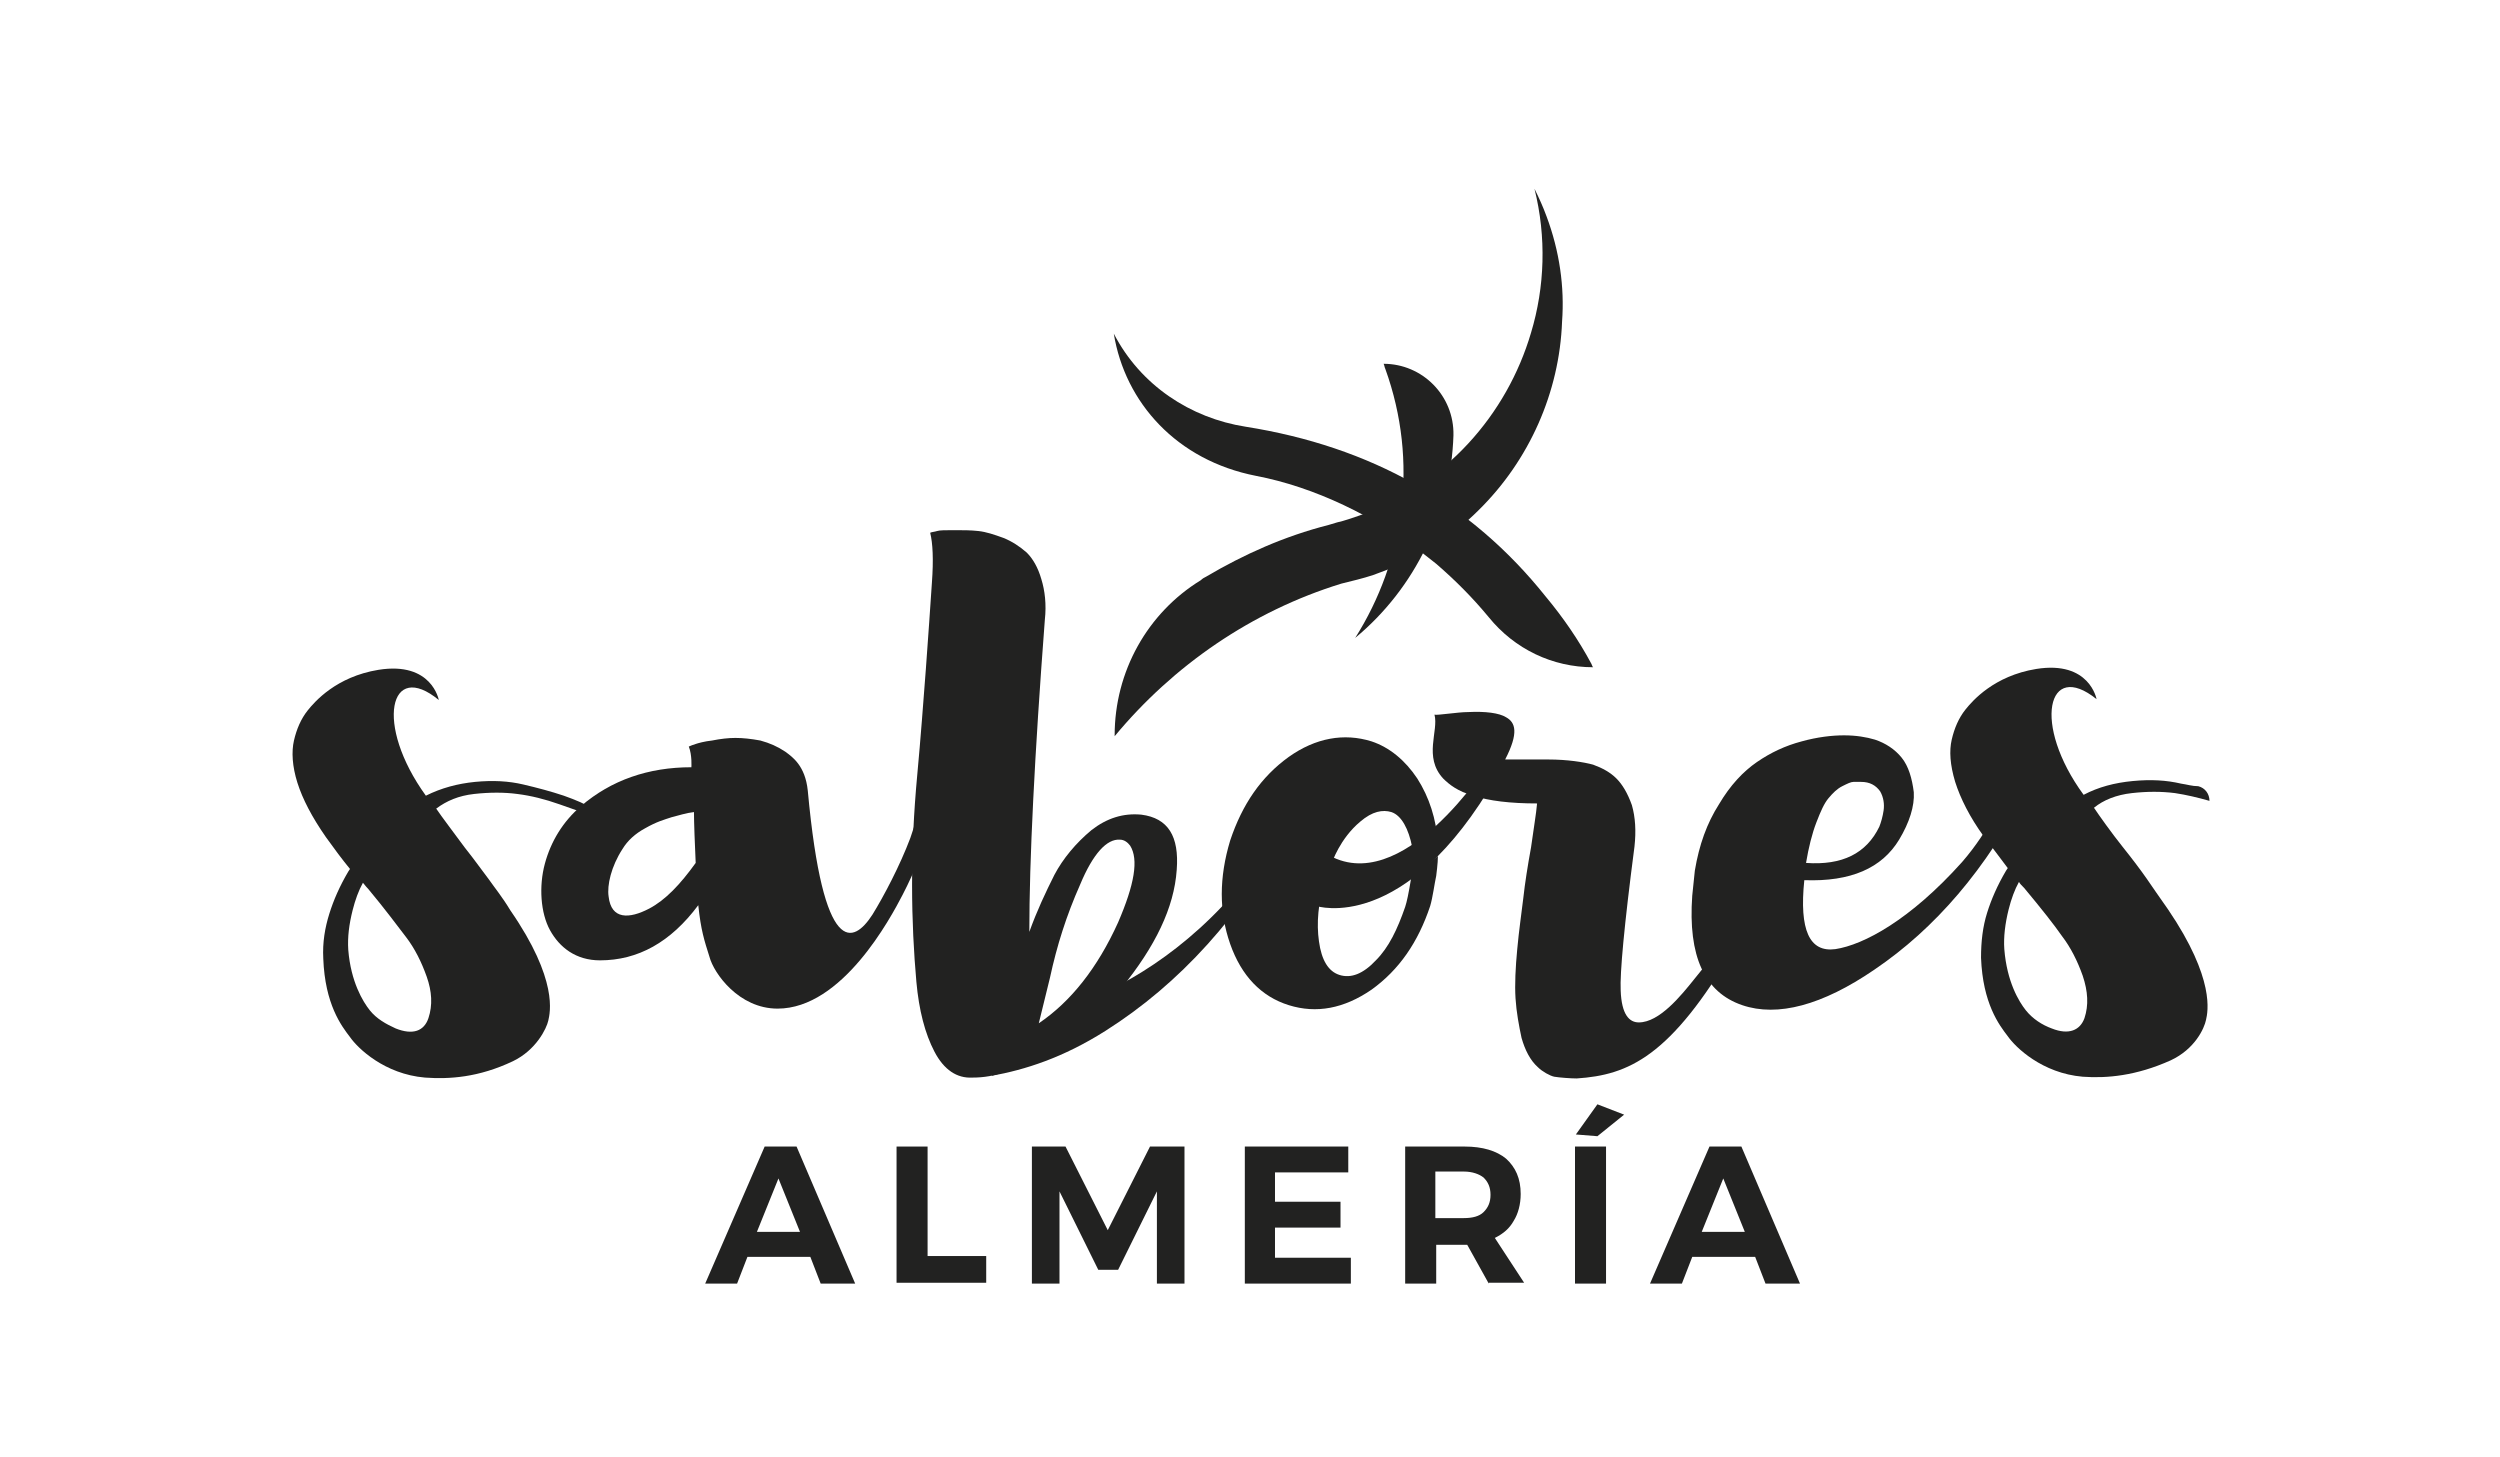
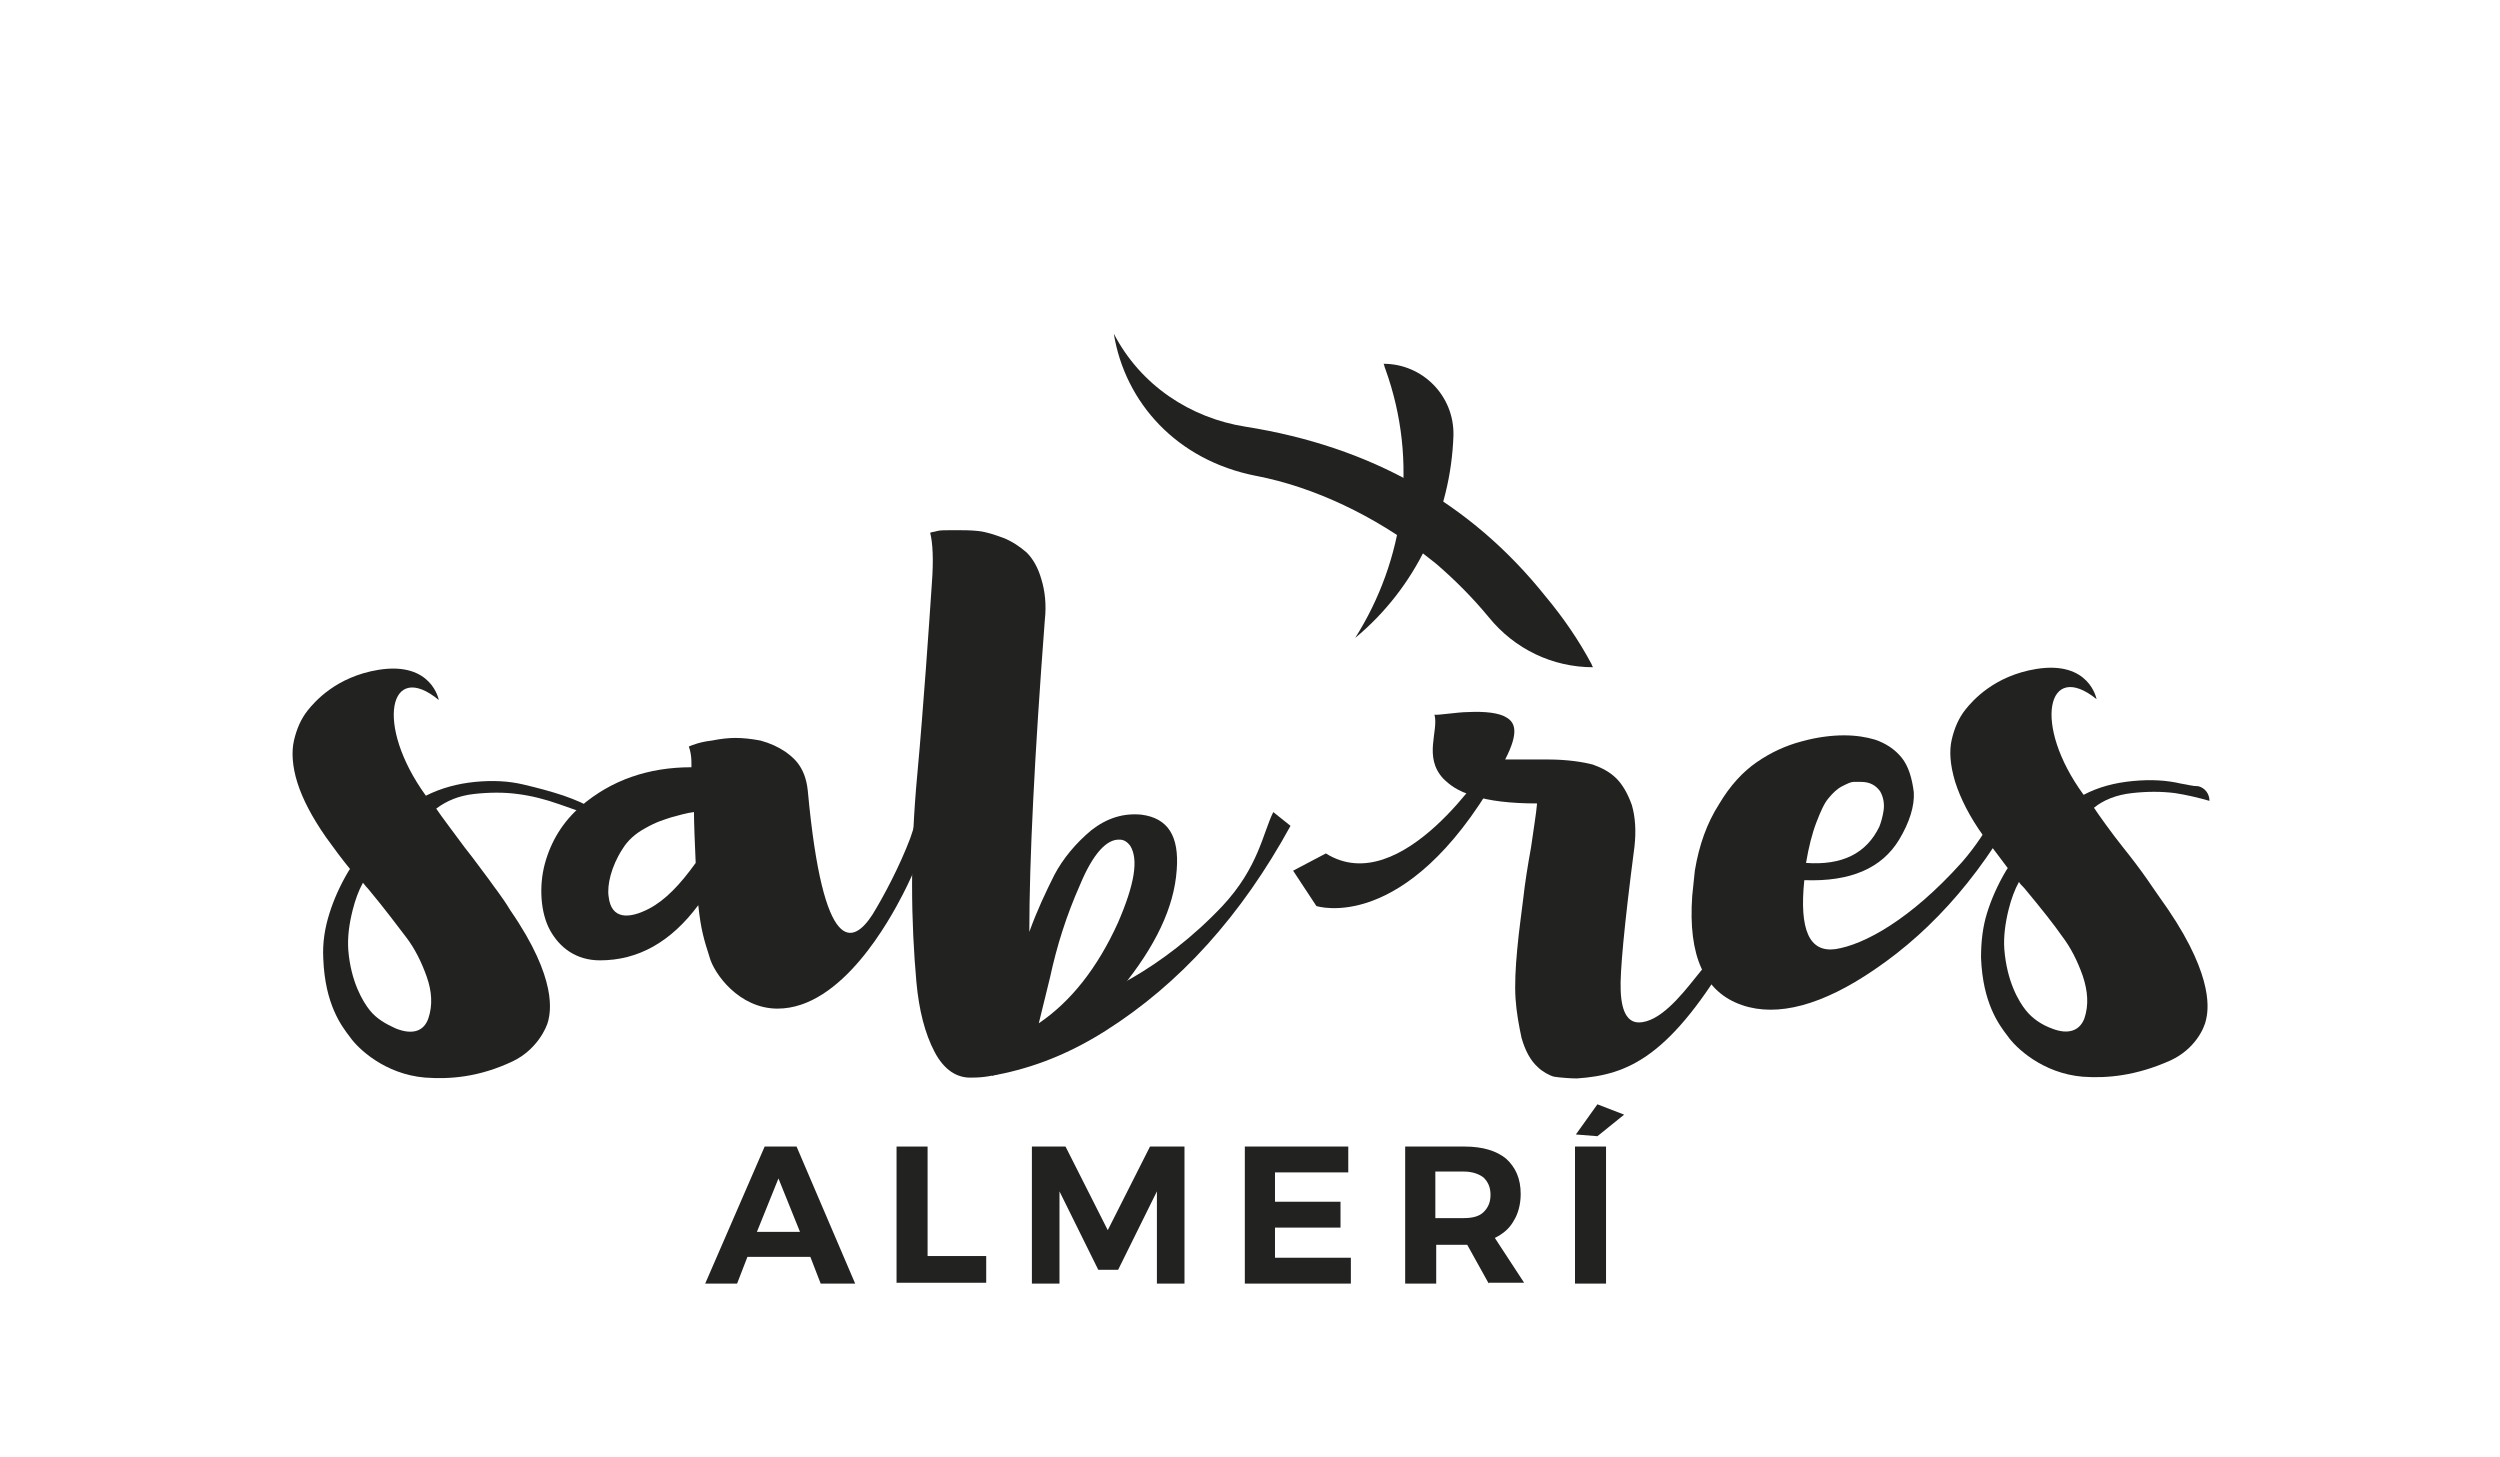
<svg xmlns="http://www.w3.org/2000/svg" version="1.1" id="Capa_2_00000016072340593960782650000015646439293796212358_" x="0px" y="0px" viewBox="0 0 290 169" style="enable-background:new 0 0 290 169;" xml:space="preserve">
  <style type="text/css">
	.st0{fill:#222221;}
</style>
  <g>
    <g>
      <g>
        <path class="st0" d="M95.2,148.9l-1.2-3.1h-7.3l-1.2,3.1h-3.7l6.9-15.9h3.7l6.8,15.9H95.2z M87.8,142.9h5l-2.5-6.2L87.8,142.9z" />
        <path class="st0" d="M104,133h3.6v12.7h6.8v3.1H104V133z" />
        <path class="st0" d="M119.6,133h4l4.9,9.7l4.9-9.7h4v15.9h-3.2v-10.7l-4.5,9.1h-2.3l-4.5-9.1v10.7h-3.2V133z" />
        <path class="st0" d="M144.3,133h12.1v3h-8.5v3.4h7.6v3h-7.6v3.5h8.8v3h-12.3V133z" />
        <path class="st0" d="M172.7,148.9l-2.5-4.5h-0.3h-3.3v4.5H163V133h6.9c2.1,0,3.7,0.5,4.8,1.4c1.1,1,1.7,2.3,1.7,4.1     c0,1.2-0.3,2.3-0.8,3.1c-0.5,0.9-1.2,1.5-2.2,2l3.4,5.2H172.7z M166.5,141.3h3.3c1,0,1.8-0.2,2.3-0.7c0.5-0.5,0.8-1.1,0.8-2     c0-0.9-0.3-1.5-0.8-2c-0.5-0.4-1.3-0.7-2.3-0.7h-3.3V141.3z" />
        <path class="st0" d="M182.7,133h3.6v15.9h-3.6V133z M185.3,128.1l3.1,1.2l-3.1,2.5l-2.5-0.2L185.3,128.1z" />
-         <path class="st0" d="M204.8,148.9l-1.2-3.1h-7.3l-1.2,3.1h-3.7l6.9-15.9h3.7l6.8,15.9H204.8z M197.4,142.9h5l-2.5-6.2     L197.4,142.9z" />
      </g>
    </g>
    <path class="st0" d="M70.1,94.3l-0.3,1c-0.3-0.2-0.8-0.4-1.4-0.7c-0.6-0.3-1.8-0.7-3.5-1.3c-1.7-0.6-3.3-1-4.9-1.2   c-1.5-0.2-3.2-0.2-5,0c-1.8,0.2-3.2,0.8-4.4,1.7c0.6,0.9,2.2,3,3.3,4.5c1.2,1.5,2.1,2.8,2.8,3.7c0.7,1,1.6,2.1,2.5,3.6   c5.6,8.1,4.6,11.9,4.4,12.8c-0.2,0.9-1.4,3.4-4.1,4.7c-4,1.9-7.4,2.1-10.2,1.9c-4.7-0.4-7.8-3.4-8.7-4.7c-1-1.3-2.9-3.8-3.1-9.1   c-0.1-1.9,0.2-3.6,0.7-5.2c0.5-1.6,1.2-3.2,2.2-4.9l0.2-0.3c-0.9-1.1-1.8-2.3-2.8-3.7c-1.6-2.3-2.7-4.4-3.3-6.3   c-0.6-1.9-0.7-3.6-0.4-4.9c0.3-1.3,0.8-2.5,1.6-3.5c0.8-1,3.3-3.9,8.2-4.7c6.2-1,7,3.5,7,3.5c-5.7-4.7-7.5,2.8-1.5,11.1   c1.8-0.9,3.7-1.4,5.7-1.6c2.1-0.2,3.9-0.1,5.6,0.3c1.7,0.4,3.2,0.8,4.7,1.3c1.4,0.5,2.6,1,3.3,1.5L70.1,94.3z M42.9,117.2   c0.8,1,1.9,1.6,3,2.1c2,0.8,3.3,0.3,3.8-1.2c0.5-1.5,0.4-3.1-0.2-4.8c-0.6-1.7-1.4-3.3-2.4-4.6c-1-1.3-2.4-3.2-4.4-5.6   c-0.3-0.3-0.5-0.6-0.6-0.7c-0.5,0.9-0.9,2-1.2,3.2c-0.4,1.6-0.6,3.1-0.5,4.6C40.7,113.9,42.1,116.2,42.9,117.2z" />
    <path class="st0" d="M132.4,94.5c3.1,0.4,4.4,2.5,4.1,6.4c-0.3,4.4-2.5,8.9-6.4,13.7c-4,4.9-8.4,8.1-13.5,9.7   c-1.2,0.5-2.5,0.7-3.8,0.7c-1.8,0.1-3.3-0.9-4.4-3c-1.1-2.1-1.8-4.8-2.1-8.1c-0.3-3.4-0.5-7.1-0.5-11.3c0-4.2,0.2-8.4,0.6-12.7   c0.4-4.3,0.7-8.4,1-12.3c0.3-3.9,0.5-7.2,0.7-10c0.2-2.7,0.1-4.6-0.2-5.8c0.2-0.1,0.5-0.1,0.8-0.2c0.3-0.1,1-0.1,2-0.1   c1,0,1.9,0,2.8,0.1c0.9,0.1,1.8,0.4,2.9,0.8c1,0.4,1.9,1,2.7,1.7c0.7,0.7,1.3,1.7,1.7,3.1c0.4,1.3,0.6,2.9,0.4,4.7   c-1.2,15.8-1.8,27.9-1.8,36.2c0.9-2.5,1.9-4.6,2.9-6.6c1-1.9,2.5-3.7,4.3-5.2C128.4,94.9,130.3,94.3,132.4,94.5z M120.5,118.7   c3.7-2.5,6.8-6.4,9.2-11.7c1.9-4.4,2.4-7.3,1.4-8.9c-0.3-0.4-0.7-0.7-1.2-0.7c-1.5-0.1-3.1,1.6-4.6,5.2c-1.6,3.6-2.7,7.1-3.5,10.8   L120.5,118.7z" />
    <path class="st0" d="M233.4,90.3l1.7,1.4c-4.7,9.1-10.6,16-17.7,20.8c-6,4.1-11.2,5.5-15.3,4.1c-4.4-1.5-6.3-5.7-5.8-12.7   c0.1-0.9,0.2-1.9,0.3-2.9c0.5-3,1.4-5.5,2.8-7.7c1.3-2.2,2.8-3.8,4.4-4.9c1.6-1.1,3.3-1.9,5.2-2.4c1.8-0.5,3.5-0.7,4.9-0.7   c1.4,0,2.6,0.2,3.6,0.5c1.2,0.4,2.3,1.1,3.1,2.1c0.8,1,1.2,2.4,1.4,4c0.1,1.6-0.5,3.5-1.7,5.5c-2,3.3-5.6,4.9-11,4.7   c-0.6,5.8,0.6,8.4,3.6,8c3.3-0.5,8.7-3.4,14.7-10.1C230.9,96.2,232.4,92.4,233.4,90.3z M215.9,90.7c-0.3,0-0.6,0-0.9,0   c-0.3,0-0.7,0.2-1.3,0.5c-0.6,0.3-1.1,0.8-1.6,1.4c-0.5,0.6-0.9,1.5-1.4,2.8c-0.5,1.3-0.9,2.9-1.2,4.7c4.2,0.3,7-1.1,8.5-4.2   c0.2-0.5,0.4-1.2,0.5-1.9c0.1-0.7,0-1.5-0.4-2.2C217.6,91.1,216.9,90.7,215.9,90.7z" />
    <path class="st0" d="M147.7,94.2c-1.2,2.4-1.7,6.4-5.9,10.9c-7,7.4-14.7,10.9-18.7,11.8c-2.8,2.7-5.6,5.2-8.1,7.9   c3.9-0.7,8.3-2.1,13.2-5.2c8.7-5.5,15.8-13.4,21.5-23.8L147.7,94.2z" />
    <g>
      <path class="st0" d="M184.8,77.4c-0.1-0.1-0.1-0.2-0.2-0.4c-1.5-2.8-3.3-5.4-5.3-7.8c0,0,0,0,0,0l0,0c0,0,0,0,0,0    c-8.7-10.9-20.3-17.4-34.8-19.7c-6.4-1-12.2-4.8-15.3-10.8c1.3,8,7.3,14.7,16.5,16.5c6.8,1.3,13.8,4.7,19.5,9.1c0,0,0,0,0,0    l1.4,1.1c2.2,1.9,4.2,3.9,6.1,6.2C175.7,75.3,180.1,77.4,184.8,77.4L184.8,77.4L184.8,77.4z" />
      <path class="st0" d="M160.5,42.2L160.5,42.2c0.1,0.2,0.1,0.4,0.2,0.6c3.9,10.8,2.2,22.2-3.5,31.2l0,0c7-5.8,11.1-14.4,11.4-23.5    C168.7,45.9,165,42.2,160.5,42.2L160.5,42.2z" />
      <g>
-         <path class="st0" d="M179.4,25.1c-0.4-1.1-0.9-2.2-1.4-3.2c1.4,5.6,1.2,11.4-0.4,16.7c-2.8,9.5-9.9,17.6-19.9,21.2     c-0.9,0.3-1.7,0.6-2.6,0.8c0,0,0,0,0,0c-0.3,0.1-0.7,0.2-1,0.3c0,0,0,0,0,0c-5.1,1.3-9.8,3.4-14.2,6c-0.2,0.1-0.4,0.2-0.6,0.4     c-6.2,3.8-10,10.6-10,18v0l0,0.1c6.8-8.2,15.9-14.5,26.3-17.7c0,0,0,0,0,0l0,0c0,0,0,0,0,0l0,0c1.2-0.3,2.5-0.6,3.7-1l0,0     c0.3-0.1,0.5-0.2,0.8-0.3c4.4-1.6,8.3-4.1,11.4-7.2c5.9-5.8,9.4-13.7,9.7-21.9C181.5,33.3,180.9,29.1,179.4,25.1z" />
-       </g>
+         </g>
    </g>
    <path class="st0" d="M172.7,88.5c0,0-10.1,16-18.9,10.5l-3.8,2l2.7,4.1c0,0,10.3,3.4,20.9-15L172.7,88.5z" />
    <path class="st0" d="M201.2,109.9c-7.4,12.7-12.3,14.8-18.3,15.2c-0.7,0-2-0.1-2.6-0.2c-0.5-0.1-1.4-0.6-1.9-1.1   c-0.9-0.8-1.5-2-1.9-3.4c-0.3-1.4-0.6-3-0.7-4.6c-0.1-1.6,0-3.6,0.2-5.7c0.2-2.2,0.5-4.2,0.7-5.9c0.2-1.8,0.5-3.7,0.9-5.9   c0.3-2.2,0.6-3.9,0.7-5.1c-3.1,0-5.6-0.3-7.4-0.9c-1.8-0.5-2.8-1.3-3.5-2c-2.3-2.5-0.5-5.5-1-7.4c0.3,0.1,2.7-0.3,3.9-0.3   c2-0.1,3.6,0.1,4.4,0.6c1.1,0.6,1.5,1.8-0.1,4.9c0,0,2.8,0,5,0c2.2,0,4.1,0.3,5.2,0.6c1.1,0.4,2,0.9,2.7,1.6   c0.7,0.7,1.3,1.7,1.8,3.1c0.4,1.4,0.5,3,0.3,4.8c-1.2,9.2-1.7,14.7-1.6,16.7c0.1,2.8,1,3.7,2.1,3.7c2.4,0,4.9-3.1,6.5-5.1   c2.4-2.9,3.8-5.2,3.8-5.2L201.2,109.9z" />
-     <path class="st0" d="M163.7,101.8c0,0-0.1,0.6-0.1,0.6c-0.2,1.2-0.4,2.2-0.6,2.8c-0.9,2.6-1.9,4.7-3.4,6.2   c-1.5,1.6-2.9,2.1-4.2,1.7c-1.3-0.4-2.1-1.7-2.4-3.9c-0.3-2.1-0.1-4.5,0.7-7.1c0.4-1.1,0.7-1.8,0.8-2c0,0,0.9-2.8,3.3-4.8   c1.4-1.2,2.6-1.4,3.6-1.1c1.2,0.4,2,2,2.4,4l0.1,0.9l1.5,0.5l1.4-0.4l0-1.2l0-0.2c-0.2-2.8-1-5.3-2.4-7.5c-1.4-2.1-3.2-3.6-5.3-4.3   c-3.2-1-6.5-0.4-9.6,1.8c-3.2,2.3-5.4,5.5-6.8,9.7c-1.3,4.3-1.3,8.3,0,12c1.3,3.7,3.6,6.1,6.8,7.1c3.2,1,6.4,0.4,9.6-1.8   c3.2-2.3,5.4-5.5,6.8-9.7c0.3-1,0.5-2.6,0.7-3.5c0,0,0.2-1.5,0.2-2.3L163.7,101.8z" />
    <path class="st0" d="M253,90.9c-1.7-0.4-3.5-0.5-5.6-0.3c-2.1,0.2-4,0.7-5.7,1.6c-6-8.2-4.2-15.7,1.5-11.1c0,0-0.8-4.5-7-3.5   c-4.9,0.8-7.4,3.7-8.2,4.7c-0.8,1-1.3,2.2-1.6,3.5c-0.3,1.3-0.2,2.9,0.4,4.9c0.6,1.9,1.7,4.1,3.3,6.3c1,1.3,1.9,2.5,2.8,3.7   l-0.2,0.3c-1,1.7-1.7,3.3-2.2,4.9c-0.5,1.6-0.7,3.3-0.7,5.2c0.2,5.3,2.1,7.8,3.1,9.1c0.9,1.3,4,4.3,8.7,4.7   c2.8,0.2,6.2-0.1,10.2-1.9c2.8-1.3,3.9-3.7,4.1-4.7c0.2-0.9,1.1-4.7-4.4-12.8c-1-1.4-1.8-2.6-2.5-3.6c-0.7-1-1.6-2.2-2.8-3.7   c-1.2-1.5-2.7-3.6-3.3-4.5c1.1-0.9,2.6-1.5,4.4-1.7c1.8-0.2,3.4-0.2,5,0c1.3,0.2,2.6,0.5,4,0.9l0,0c0-0.8-0.5-1.5-1.3-1.7   C254.3,91.2,253.7,91,253,90.9z M241.8,118.1c-0.5,1.4-1.8,2-3.8,1.2c-1.1-0.4-2.2-1.1-3-2.1c-0.8-1-2.2-3.3-2.5-7.1   c-0.1-1.4,0.1-3,0.5-4.6c0.3-1.2,0.7-2.3,1.2-3.2c0.1,0.2,0.3,0.4,0.6,0.7c2,2.4,3.5,4.3,4.4,5.6c1,1.3,1.8,2.9,2.4,4.6   C242.2,115,242.3,116.6,241.8,118.1z" />
    <path class="st0" d="M108,86.5l2.7-0.5c-0.1,0.8-0.3,1.8-0.5,3.1c-0.2,1.3-0.9,2.4-1.9,5.7c-1,3.3-2.2,6.3-3.6,9   c-1.4,2.7-7,13.2-14.5,13.2c-4.5,0-7.4-4.1-7.9-6c-0.6-1.9-1-3.1-1.3-6c-3.2,4.3-7,6.4-11.4,6.4c-2.8,0-4.7-1.5-5.8-3.5   c-1.1-2-1.3-5.1-0.6-7.7c0.7-2.6,2.1-4.9,4.2-6.7c3.5-3,7.8-4.5,12.8-4.5c0,0,0.1-1.4-0.3-2.4c0.2-0.1,0.5-0.2,0.8-0.3   c0.3-0.1,1-0.3,1.9-0.4c1-0.2,1.9-0.3,2.7-0.3c0.9,0,1.8,0.1,2.9,0.3c1.1,0.3,2,0.7,2.9,1.3c0.8,0.6,2.3,1.6,2.6,4.5   c1.8,19.5,5.3,17.8,7.5,14.4c1.3-2.1,3.2-5.7,4.4-8.9c1.1-3.2,1.8-6.1,2-7.9L108,86.5z M70.6,104c0.3,2.7,2.4,2.6,4.7,1.4   c1.9-1,3.6-2.8,5.4-5.3c-0.1-2.1-0.2-4.8-0.2-5.9c-0.9,0.1-1.8,0.4-2.6,0.6c-0.9,0.3-1.7,0.5-3.1,1.3c-1.1,0.6-2,1.4-2.6,2.4   C70.9,100.5,70.4,102.7,70.6,104z" />
  </g>
</svg>